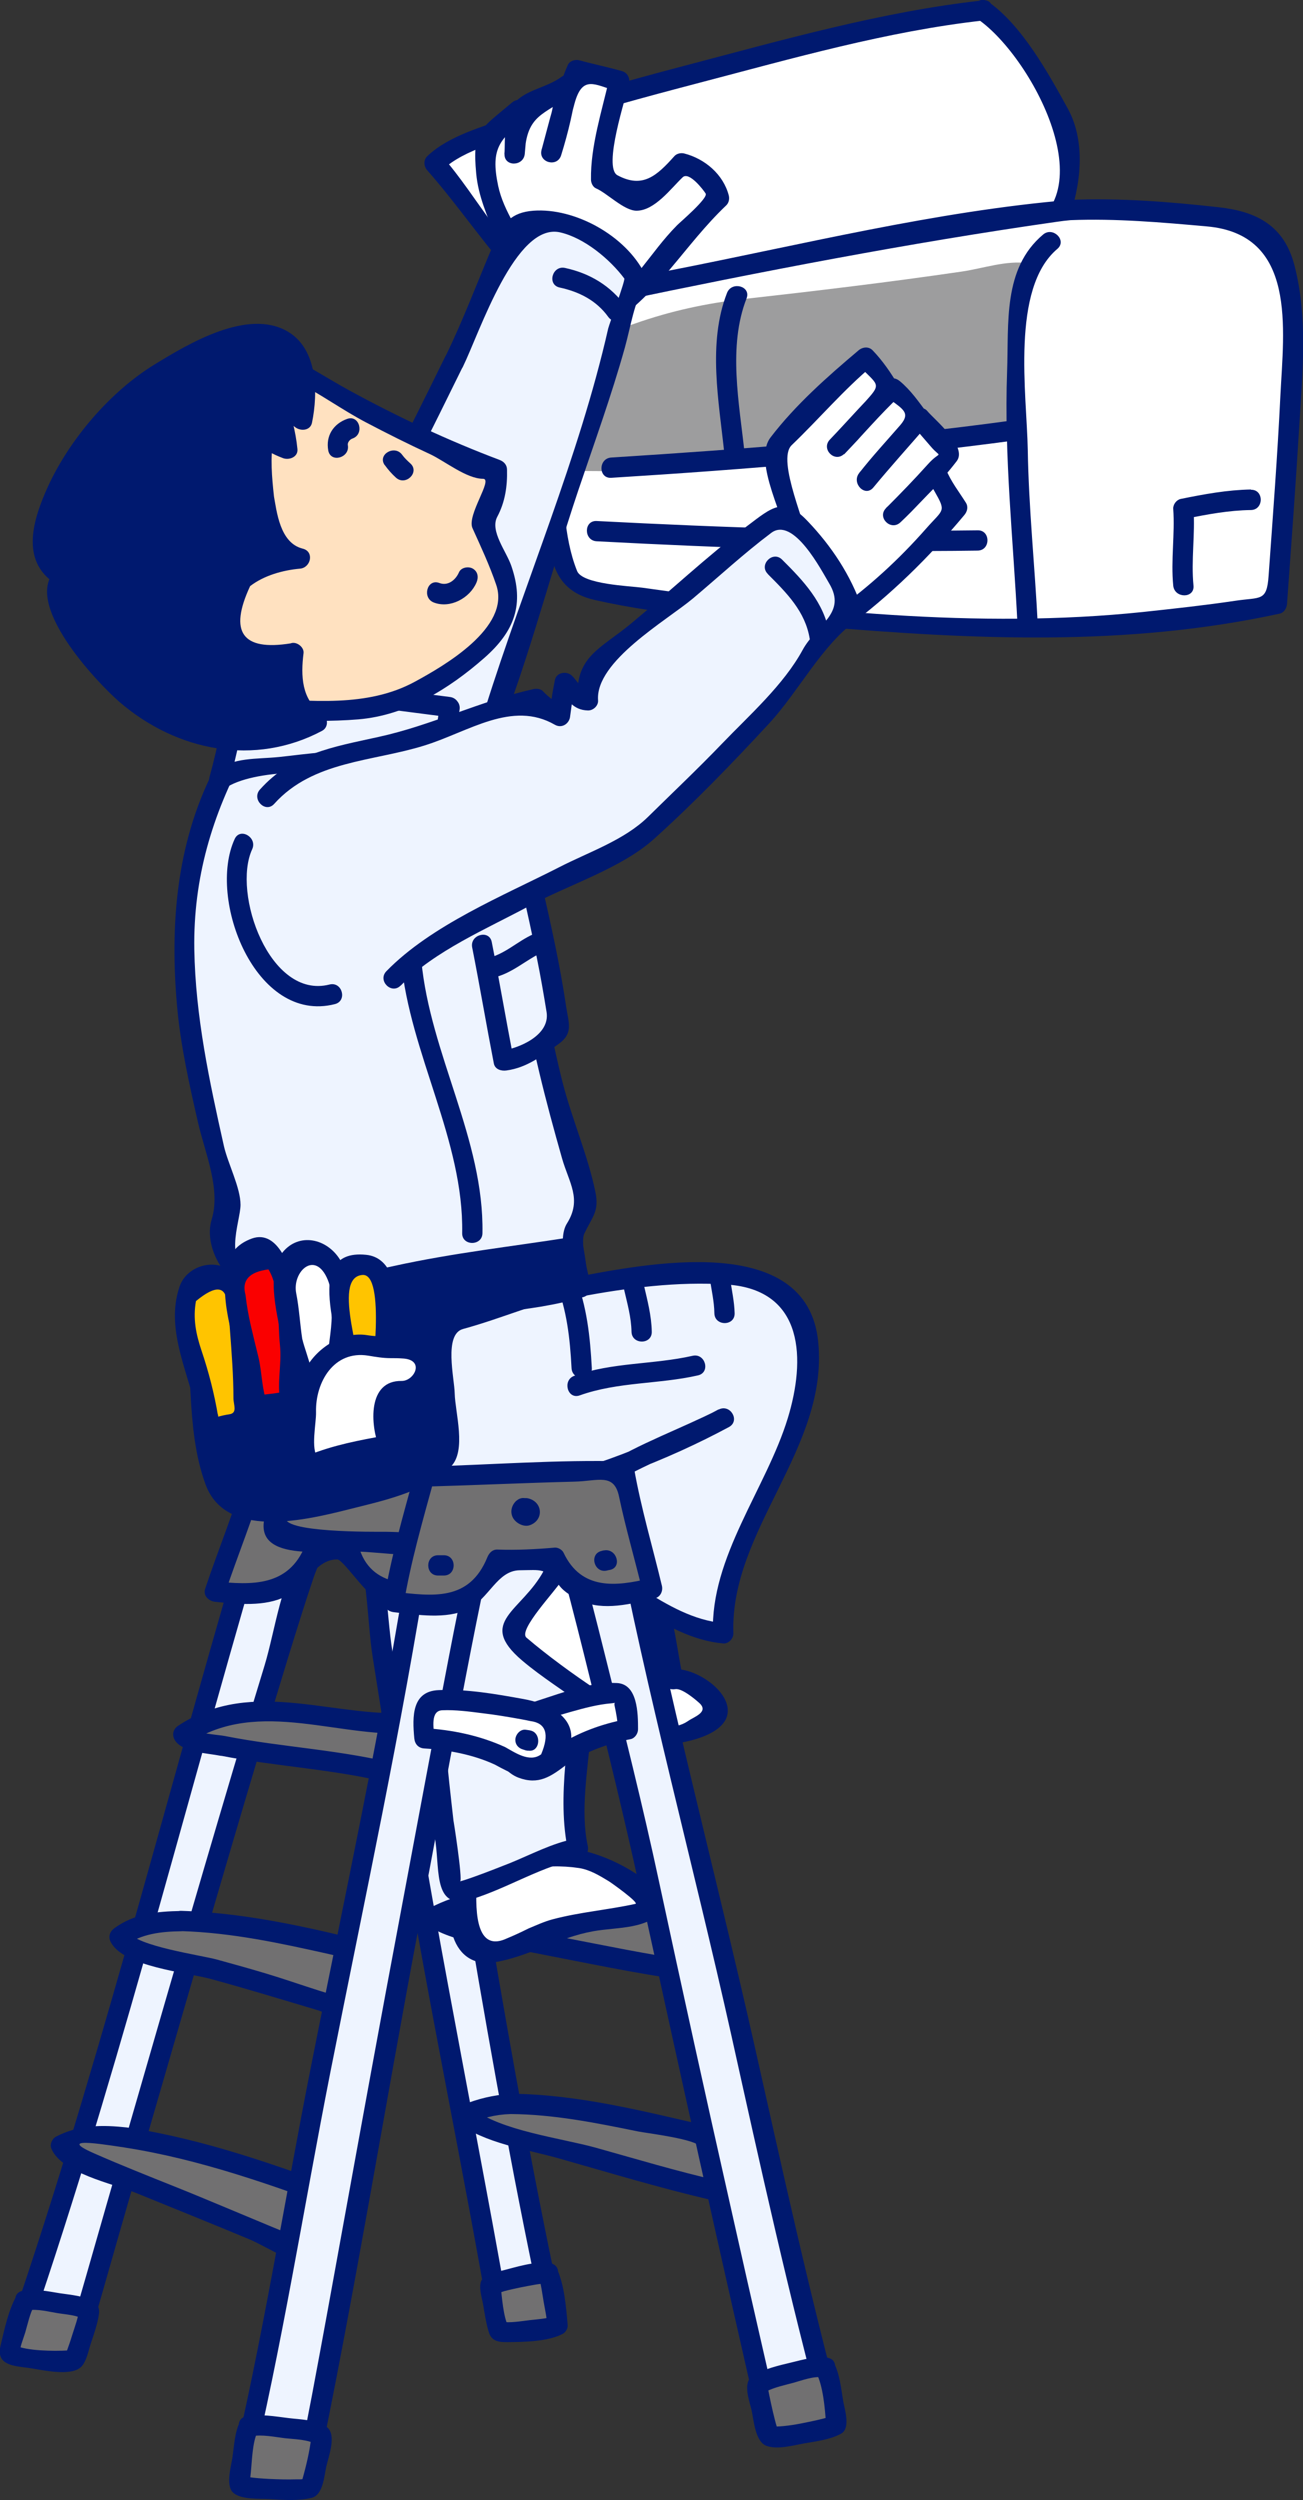
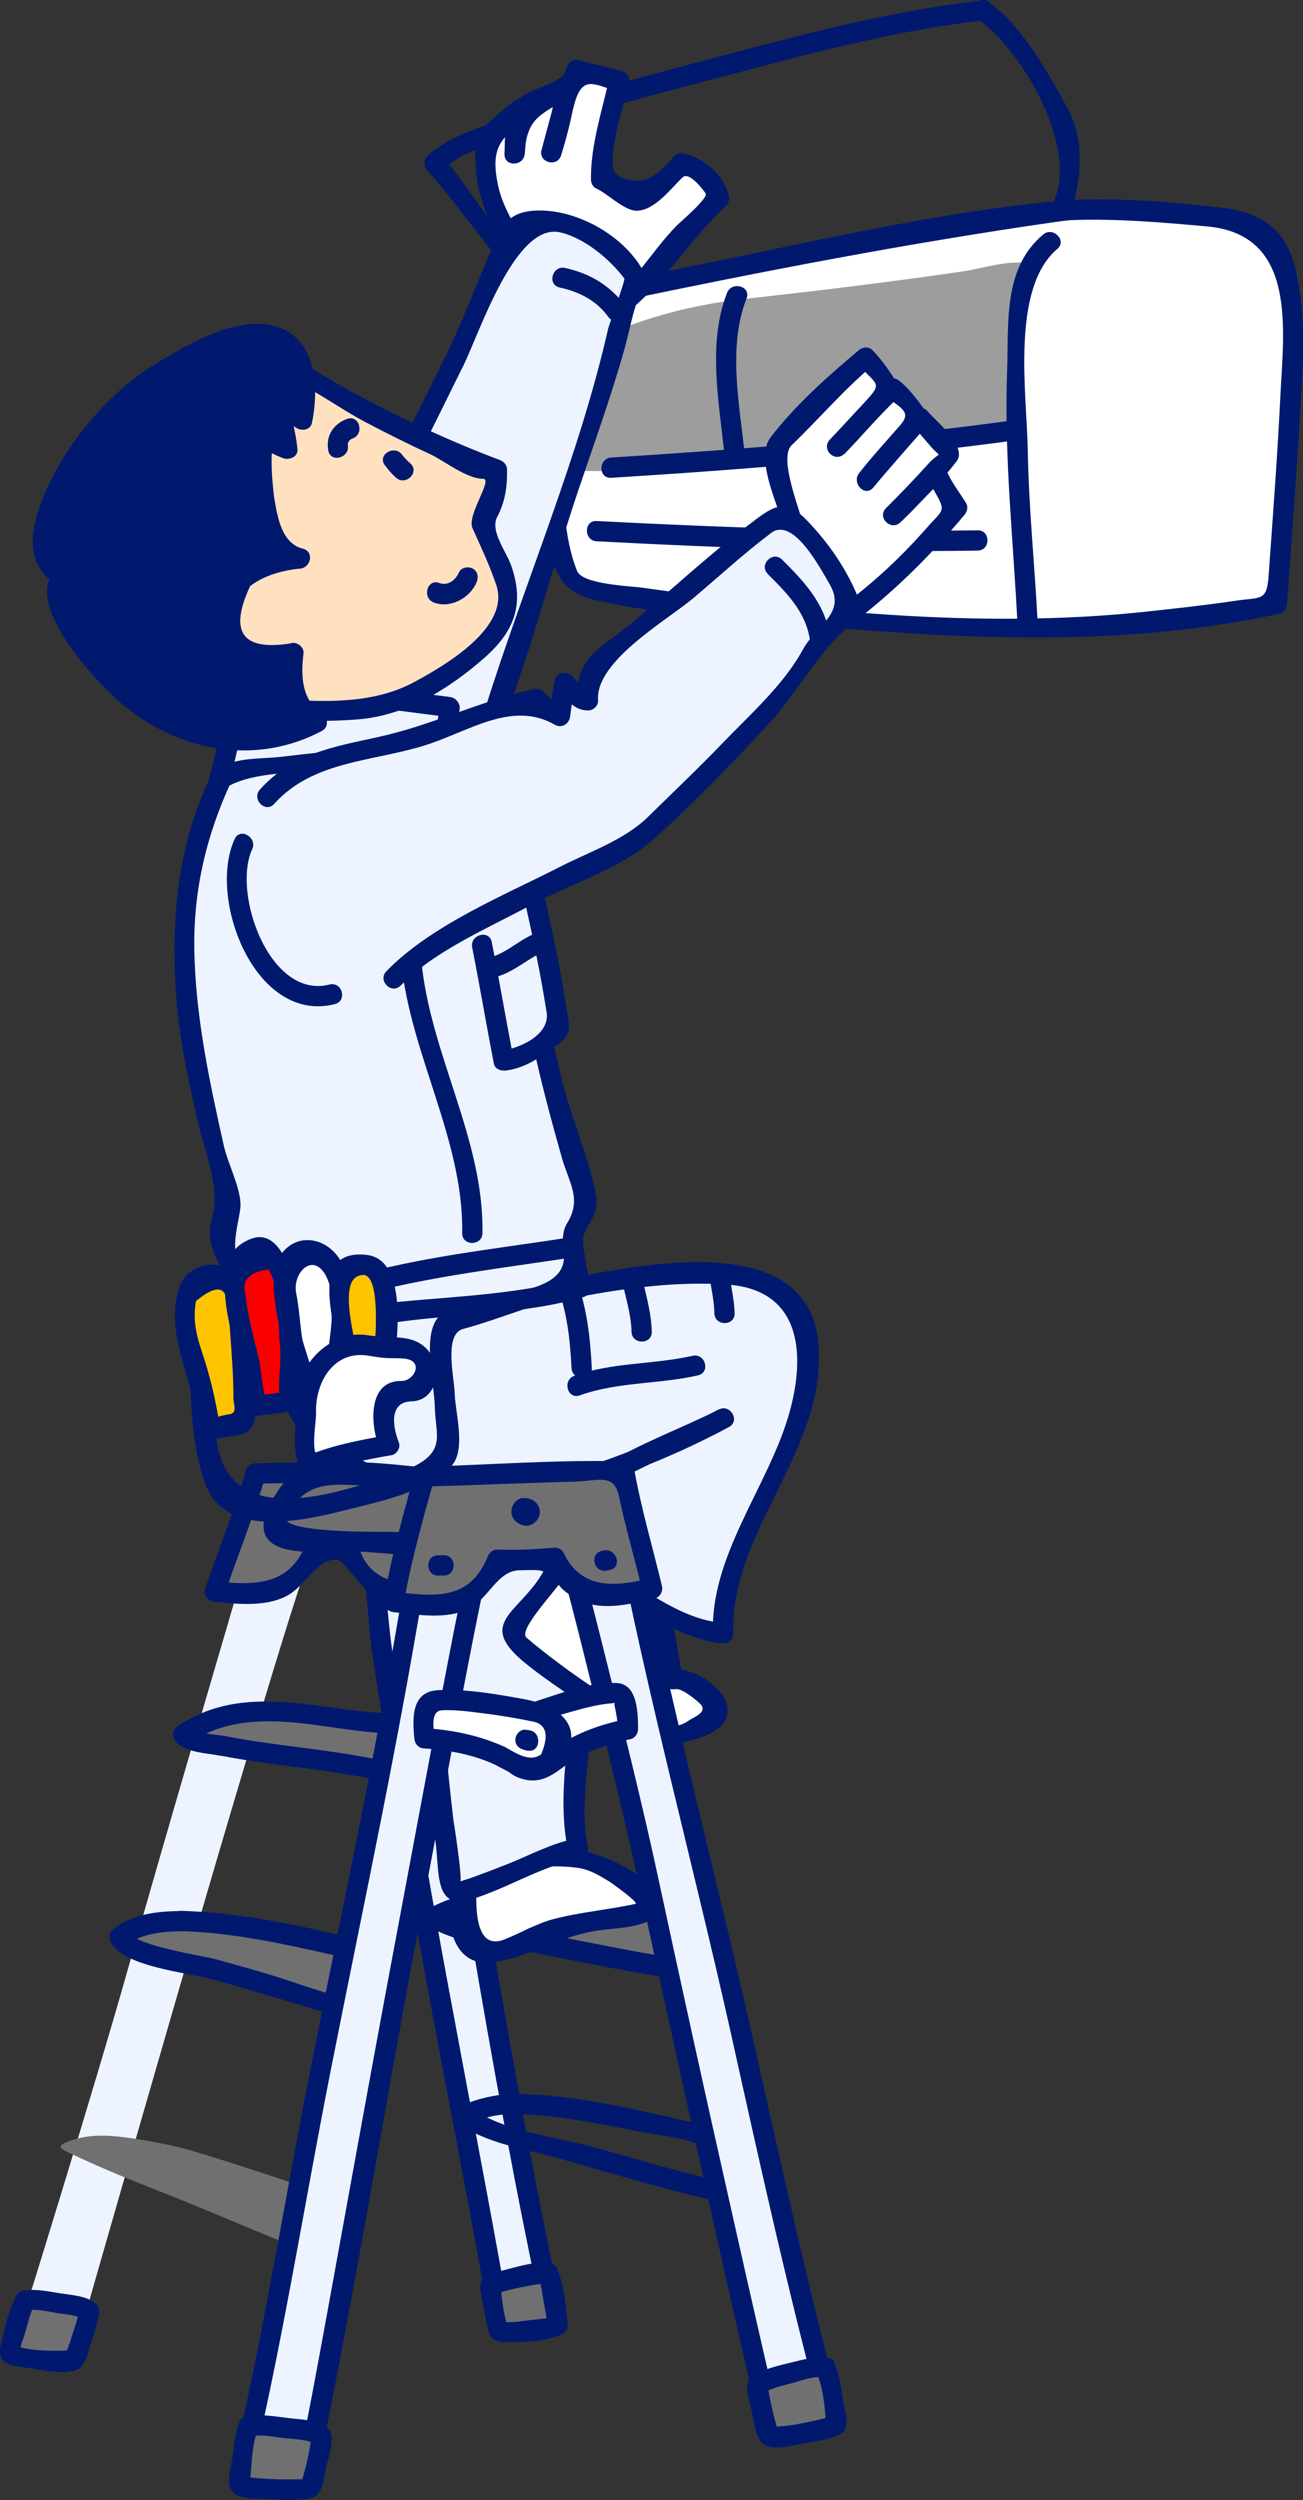
<svg xmlns="http://www.w3.org/2000/svg" viewBox="0 0 93.88 180">
  <rect x="0" y="0" width="93.88" height="180" fill="#333333" stroke="none" />
  <defs>
    <style>.d{fill:#ffe1c0;}.e{fill:#fff;}.f{fill:#9d9d9e;mix-blend-mode:multiply;}.g{isolation:isolate;}.h{fill:#eef4ff;}.i{fill:#717071;}.j{fill:#ffc400;}.k{fill:#fa0000;}.l{fill:#00196f;}</style>
  </defs>
  <g class="g">
    <g id="b">
      <g id="c">
        <g>
          <g>
            <g>
-               <path class="e" d="M70.8,.76c-6.1,.61-36.7,7.99-39.5,10.99,2.17,2.35,6.04,8.44,8.87,9.89,2.67,1.37,2.42-.46,3.47,2.34,1.58-.96,3.53-.79,5.29-1.09,2.28-.4,4.5-1.17,6.76-1.66,3-.65,6.07-1.12,9.05-1.8,2.26-.51,4.36-.91,6.56-1.49,1.6-.42,4.11-.55,4.93-2.2,.38-.77,1.09-5.17,.7-6.27-.59-1.66-5.03-8.17-6.12-8.72Z" />
              <path class="l" d="M70.8,.03c-7.27,.8-14.53,2.88-21.58,4.73-4.16,1.09-8.3,2.26-12.37,3.65-1.97,.67-4.51,1.35-6.06,2.83-.3,.29-.26,.74,0,1.03,2.25,2.55,4.13,5.39,6.44,7.9,.76,.83,1.62,1.53,2.58,2.11,1.31,.79,2.47,.24,3.14,1.9,.19,.47,.61,.65,1.07,.44,2.97-1.36,7.32-1.51,10.52-2.36,3.41-.91,6.95-1.37,10.4-2.13,2.98-.65,5.95-1.32,8.91-2.01,1.18-.28,2.63-.96,3.09-2.19,.94-2.53,1.32-5.69,0-8.1-1.39-2.53-3.32-6.03-5.75-7.71-.78-.54-1.51,.73-.74,1.26,4.06,2.8,9.77,13.75,2.21,15.51-4.83,1.13-9.68,2.18-14.55,3.1-2.7,.51-5.32,1.24-7.98,1.91-2.35,.59-4.6,.43-6.82,1.45l1.07,.44c-1.1-2.72-1.97-1.66-4.39-3.13-3.43-2.07-5.53-6.47-8.15-9.43v1.03c1.64-1.56,4.56-2.18,6.64-2.87,3.93-1.31,7.94-2.39,11.95-3.44,6.65-1.74,13.53-3.71,20.38-4.47,.93-.1,.94-1.57,0-1.46Z" />
            </g>
            <g>
              <path class="e" d="M77.13,15.12c1.83-.12,8.98,.26,12.11,.71,2.78,.4,3.87,3.91,3.9,7.84,.02,4-.69,13.41-1.15,19.81-2.87,.68-14.39,1.95-17.94,1.86-6.18-.16-31.98-2.01-32.95-3.55-1.31-2.1-2.69-18.95,.43-20.14,1.57-.6,32.44-6.31,35.6-6.53Z" />
              <path class="l" d="M77.13,15.85c3.26-.13,6.58,.16,9.82,.45,6.51,.57,5.54,7.37,5.3,12.2-.21,4.33-.54,8.65-.85,12.97-.13,1.85-.57,1.51-2.38,1.78-2.22,.33-4.45,.57-6.67,.81-11.89,1.24-24.28-.09-36.08-1.75-.87-.12-4.31-.24-4.69-1.2-1-2.48-.99-5.56-1.14-8.2-.17-2.92-.2-5.96,.45-8.83,.46-2.03,1.68-1.97,3.43-2.33,10.52-2.2,21.16-4.26,31.81-5.78,.33-.05,.67-.09,1-.12,.93-.08,.94-1.54,0-1.46-9.68,.8-19.45,3.25-28.96,5.1-1.89,.37-6.8,.4-7.96,2.39-2.33,4.01-1.39,10.35-.93,14.71,.33,3.09,.24,5.84,3.55,6.6,5.23,1.19,10.76,1.46,16.08,1.91,11.14,.94,22.24,1.48,33.28-.92,.33-.07,.51-.39,.54-.71,.31-4.32,.63-8.63,.89-12.95,.23-3.79,.61-7.68-.35-11.39-.74-2.9-2.74-3.91-5.47-4.21-3.5-.39-7.14-.68-10.67-.53-.94,.04-.94,1.5,0,1.46Z" />
            </g>
            <path class="f" d="M39.56,25.99c1.38-1.64,4.09-1.95,6.2-2.7,2.55-.9,5.14-1.46,7.81-1.76,5.27-.59,10.47-1.21,15.73-1.98,1.56-.23,3.19-.82,4.77-.6-1.56-.21-1.67,11.73-1.06,12.67-.53,.18-1.34,.27-1.88,.33-5.47,.61-11.19,.81-16.59,1.29-2.68,.24-5.48,.06-8.13,.49-2.56,.42-5.18-.06-7.75,.38-.71-2.13-.62-6.33,.89-8.13Z" />
            <path class="l" d="M44.04,34.4c9.8-.61,19.56-1.4,29.29-2.72,.93-.13,.53-1.54-.39-1.41-9.6,1.31-19.24,2.06-28.9,2.67-.94,.06-.94,1.52,0,1.46h0Z" />
            <path class="l" d="M52.38,21.09c-1.41,3.63-.58,7.82-.19,11.57,.1,.93,1.56,.94,1.46,0-.38-3.61-1.22-7.7,.14-11.18,.34-.88-1.07-1.26-1.41-.39h0Z" />
            <path class="l" d="M42.99,38.97c9.13,.48,18.31,.81,27.45,.67,.94-.01,.94-1.48,0-1.46-9.14,.13-18.32-.2-27.45-.67-.94-.05-.94,1.41,0,1.46h0Z" />
            <path class="l" d="M75.15,16.89c-2.91,2.45-2.46,6.38-2.59,9.87-.22,6.15,.45,12.11,.75,18.21,.05,.94,1.51,.94,1.46,0-.21-4.22-.65-8.34-.72-12.59-.07-3.97-1.24-11.61,2.13-14.46,.72-.61-.32-1.64-1.03-1.03h0Z" />
-             <path class="l" d="M90.14,35.24c-1.72,.03-3.39,.34-5.07,.68-.3,.06-.56,.4-.54,.71,.13,1.84-.18,3.69,0,5.53,.09,.93,1.55,.94,1.46,0-.18-1.84,.13-3.69,0-5.53-.18,.24-.36,.47-.54,.71,1.55-.31,3.09-.6,4.68-.62,.94-.02,.94-1.48,0-1.46h0Z" />
+             <path class="l" d="M90.14,35.24h0Z" />
          </g>
          <g>
            <g>
              <path class="e" d="M43.56,22.77c.7-.42,1.38-.86,2.02-1.36,1.43-1.12,1.75-2.55,2.92-3.84,1.05-1.15,2.16-2.23,3.29-3.3,.1-.1-.68-1.36-.83-1.5-.4-.36-.95-.58-1.39-.9-.49-.36-.48-.08-.9,.35-.44,.45-.92,.85-1.39,1.26-.39,.33-.93,1.09-1.42,.94-.38-.12-.67-.55-1-.76-.48-.31-1.02-.52-1.55-.75-.14-.43,.06-.9,.15-1.34,.31-1.56,.47-3.16,.91-4.69,.1-.34,.25-.71,.24-1.05-.44-.18-1.07-.28-1.54-.37-.52-.1-1.01-.29-1.53-.4-.49,1.01-.89,2.23-1.16,3.34-.2,.86-.4,1.77-.66,2.6,.31-.91,.55-1.88,.74-2.83,.07-.34,.18-.68,.25-1.03,.06-.31,.02-.66,.12-.96-.39,.44-.96,.63-1.47,.87-.26,.12-.51,.23-.77,.35-.26,.11-.53,.11-.77,.23-.48,.24-.49,1.21-.57,1.71-.09,.58-.16,1.14-.16,1.74-.06-.63,.21-1.32,.24-1.96,.02-.33-.1-.94,.08-1.21-.2,.29-.52,.48-.81,.69-.38,.28-.65,.69-1.04,.95-.45,.31-.71,.16-.68,.8,.07,1.43,.18,2.86,.53,4.25,.29,1.14,1.17,2.14,1.76,3.17,.4,.7,.52,1.29,.39,2.11-.26,1.61-1.41,5.6,1.58,5.44,.77-.04,1.63-.81,2.28-1.23,.71-.45,1.44-.87,2.16-1.31Z" />
              <path class="l" d="M43.93,23.4c3.5-2.21,5.4-5.77,8.39-8.61,.19-.18,.25-.46,.19-.71-.39-1.52-1.72-2.65-3.21-3.03-.24-.06-.54,0-.71,.19-1.27,1.42-2.29,2.35-4.1,1.38-1.07-.57,.62-5.65,.83-6.6,.09-.39-.11-.79-.51-.9-1.01-.29-2.05-.5-3.07-.78-.29-.08-.7,.04-.83,.34-.86,1.99-1.32,4.03-1.89,6.11-.25,.91,1.13,1.29,1.41,.39,.51-1.64,.91-3.31,1.13-5.02,.07-.53-.68-.94-1.1-.63-1.12,.83-2.65,.91-3.51,2.01-.67,.85-.55,2.5-.6,3.53-.05,.95,1.38,.93,1.46,0,0-.05,.22-2.55,.29-2.97,.13-.73-.65-1.2-1.22-.71-2.3,1.96-2.86,1.98-2.57,5.1,.3,3.28,2.64,5.76,2.21,9.1-.14,1.11-.4,3.47,1,4.07,2.44,1.05,4.41-1.05,6.42-2.25,.81-.48,.07-1.75-.74-1.26-1.05,.63-5.52,3.79-5.3,.12,.06-1,.77-2.67,.37-3.68-.71-1.81-1.97-3.29-2.38-5.22-.58-2.76,.16-3.33,2.02-4.93-.41-.24-.81-.47-1.22-.71-.2,1.11-.25,2.24-.35,3.36h1.46c.15-2.88,1.39-2.8,3.39-4.28-.37-.21-.73-.42-1.1-.63-.2,1.56-.62,3.13-1.08,4.63,.47,.13,.94,.26,1.41,.39,.34-1.24,.63-2.49,.97-3.73,.57-2.1,1.45-1.37,3.02-.92-.17-.3-.34-.6-.51-.9-.53,2.33-1.36,4.88-1.32,7.28,0,.23,.13,.53,.36,.63,.8,.34,2.02,1.61,2.92,1.61,1.32,0,2.5-1.63,3.33-2.41,.46-.43,1.48,.9,1.65,1.17,.21,.33-1.87,2.09-2.06,2.29-2.01,2.03-3.05,4.33-5.59,5.93-.79,.5-.06,1.77,.74,1.26Z" />
            </g>
            <g>
              <path class="h" d="M32.72,26.05c.5-1.02,.99-2.03,1.49-3.05,.47-.97,1.09-2.03,1.44-3.04,.35-1.01,.47-2.17,1.01-3.11,.59-1.02,1.47-.9,2.53-1,2.26-.21,6.21,2.94,6.63,4.24-1.02,1.51-1.2,3.93-1.76,5.68-2.75,8.51-5.71,16.87-8.38,25.44-.77,2.48-1.78,5.1-3.21,7.24-1.62,2.43-4.13,5.78-7.3,6.19-2.62,.34-5.87-2.26-6.64-4.67-1.46-4.54,.94-9.5,3.1-13.39,.84-1.52,1.82-2.87,2.7-4.39,3.04-5.29,5.75-10.68,8.42-16.13Z" />
              <path class="l" d="M33.35,26.41c1.22-2.5,3.79-10.42,7.01-9.68,1.74,.4,3.57,1.92,4.62,3.32,.09,.12-1.08,3.27-1.16,3.6-2.1,9.26-6.02,18.29-8.86,27.36-1.27,4.07-3.12,7.68-6.1,10.77-2.61,2.72-5.71,2.5-8.36,.02-2.67-2.5-1.73-6.73-.73-9.73,1.43-4.3,4.34-8.06,6.53-11.98,2.5-4.48,4.78-9.08,7.04-13.68,.41-.84-.85-1.59-1.26-.74-3.24,6.6-6.53,13.18-10.46,19.41-2.81,4.46-5.16,9.76-3.82,15.07,.89,3.53,5.13,5.72,8.48,4.98,4.27-.95,7.35-6.76,8.89-10.34,2.67-6.23,4.33-13.05,6.49-19.47,1.15-3.41,2.39-6.82,3.36-10.29,.44-1.6,.63-3.09,1.43-4.58,.13-.24,.12-.49,0-.74-1.37-2.74-5.02-4.76-8.02-4.54-1.59,.12-2.23,.9-2.83,2.3-1.17,2.74-2.19,5.5-3.51,8.2-.41,.84,.85,1.59,1.26,.74Z" />
            </g>
            <path class="l" d="M45.09,22.08c-1.08-1.5-2.58-2.4-4.38-2.79-.92-.2-1.31,1.21-.39,1.41,1.4,.3,2.65,.93,3.5,2.11,.55,.76,1.82,.03,1.26-.74h0Z" />
          </g>
          <g>
            <g>
              <g>
                <path class="h" d="M29.81,110.36c1.25,7.08,3.46,20.98,5.14,29.64,1.59,8.23,4.78,26.29,5,27.21-.74,.3-3.14,.58-3.82,.47-1.1-6.54-4.32-23.19-6.16-33.67-.86-4.89-3.82-24.81-4.04-24.19l3.89,.54Z" />
                <path class="l" d="M29.1,110.56c3.31,18.93,6.06,38.07,10.13,56.85,.17-.3,.34-.6,.51-.9-1.18,.34-2.89,1.18-3.13-.23-.22-1.26-.45-2.53-.68-3.79-.59-3.27-1.21-6.54-1.82-9.81-1.22-6.54-2.48-13.09-3.59-19.65-.8-4.71-1.5-9.43-2.25-14.14-.45-2.82-.4-6.84-1.71-9.43-.19-.38-.66-.42-1-.26h-.02c-.54,.26-.44,1.26,.17,1.35,1.3,.18,2.59,.36,3.89,.54,.92,.13,1.32-1.28,.39-1.41-1.3-.18-2.59-.36-3.89-.54,.06,.45,.12,.89,.17,1.34h.02c-.33-.1-.67-.18-1-.27,1.22,2.41,1.14,6.44,1.56,9.08,.73,4.56,1.42,9.12,2.17,13.68,1.92,11.68,4.39,23.27,6.38,34.94,.06,.33,.4,.53,.71,.54,1.35,.05,2.72-.13,4.02-.5,.4-.11,.6-.51,.51-.9-4.08-18.78-6.82-37.93-10.13-56.85-.16-.93-1.57-.53-1.41,.39Z" />
              </g>
              <g>
                <path class="i" d="M39.48,163.66c-.32-.11-3.96,.62-4.14,.87,.04,.44,.45,3.04,.65,3.32,.53,.15,3.84-.22,4.18-.46-.02-.29-.53-3.48-.69-3.73Z" />
                <path class="l" d="M39.67,162.95c-1.1-.2-2.5,.28-3.56,.54-.44,.11-.94,.21-1.29,.52-.45,.39-.09,1.42-.01,1.91,.11,.66,.21,1.34,.41,1.99,.2,.66,.74,.72,1.34,.71,1.2-.01,2.89-.03,3.98-.59,.21-.11,.38-.39,.36-.63-.11-1.29-.24-2.92-.79-4.1-.4-.85-1.66-.11-1.26,.74,.1,.21,.24,1.22,.32,1.68,.1,.56,.22,1.12,.27,1.68,.12-.21,.24-.42,.36-.63-.28,.15-1.19,.22-1.65,.27-.59,.07-1.46,.22-1.97,.11,.15,.11,.29,.22,.44,.34-.35-.67-.46-2.09-.55-2.96l-.21,.52c-.18,.15,.39-.08,.48-.1,.37-.1,.75-.18,1.12-.26,.39-.08,.78-.15,1.17-.22,.15-.03,.79-.08,.66-.1,.92,.17,1.32-1.24,.39-1.41Z" />
              </g>
            </g>
            <g>
              <path class="i" d="M34.49,136.94c-1.1,.12-2.17,.43-3.23,1.08,.03,.22,4,1.19,4.92,1.37,2.73,.54,11.75,2.26,13.48,2.49-.01-.36-.6-3.79-.83-3.82-3.27-.47-6.34-.87-9.83-1.14-1.32-.1-3.31-.11-4.5,.02Z" />
              <path class="l" d="M34.3,136.24c-1.29,.23-2.26,.57-3.41,1.16-.52,.26-.43,.98,0,1.26,1.95,1.3,5.24,1.48,7.52,1.92,3.67,.71,7.35,1.49,11.05,2.01,.42,.06,.98-.18,.93-.71-.1-.86-.17-4.36-1.37-4.53-4.78-.68-9.69-1.53-14.52-1.15-.93,.07-.94,1.54,0,1.46,2.78-.22,5.52,.04,8.28,.34,.9,.1,5.38,.21,5.57,.81,.3,.97,.47,2.06,.58,3.07,.31-.24,.62-.47,.93-.71-3.16-.45-6.3-1.11-9.44-1.71-2.52-.48-6.62-.63-8.78-2.08v1.26c.95-.57,1.97-.9,3.06-1.01,.93-.16,.53-1.57-.39-1.41Z" />
            </g>
            <g>
              <g>
                <path class="h" d="M17.89,111.88c-2.09,7.14-6.2,21.09-8.67,29.87-2.34,8.3-7.99,26.57-8.33,27.48,1.28,.29,3.56,.52,4.37,.51,1.88-6.59,6.58-22.94,9.67-33.5,1.44-4.92,7.34-24.98,7.54-24.31l-4.6-.04Z" />
-                 <path class="l" d="M17.19,111.69C11.59,130.77,6.74,150.25,.19,169.04c-.12,.35,.14,.83,.51,.9,1.51,.28,3.03,.48,4.57,.54,.33,.01,.62-.23,.71-.54,3.26-11.44,6.55-22.87,9.9-34.28,1.28-4.37,2.57-8.73,3.89-13.08,.64-2.12,1.29-4.25,1.96-6.36,.27-.85,.54-1.69,.83-2.54,.49-1.46,.48-.59-.44-1.11,.12-.45,.25-.91,.37-1.36-1.53-.02-3.06-.03-4.6-.04-.94,0-.94,1.45,0,1.46,1.53,.02,3.06,.03,4.6,.04,.73,0,1-1,.37-1.36h-.02c-.26-.16-.68-.15-.89,.1-1.66,2.08-2.13,6.02-2.89,8.5-1.52,4.96-2.99,9.94-4.45,14.91-1.85,6.31-3.68,12.62-5.5,18.94-.96,3.31-1.91,6.62-2.86,9.94-.38,1.32-.76,2.64-1.14,3.96-.61,2.15-1.86,1.29-4.02,.88,.17,.3,.34,.6,.51,.9,6.55-18.79,11.4-38.26,16.99-57.35,.27-.91-1.15-1.29-1.41-.39Z" />
              </g>
              <g>
                <path class="i" d="M1.85,165.62c.62-.17,4.27,.43,4.6,.76-.04,.44-.89,3.2-1.09,3.49-.47,.24-4.3-.18-4.65-.42-.07-.2,.91-3.49,1.14-3.84Z" />
                <path class="l" d="M2.04,166.33c.65-.12,1.5,.11,2.14,.21,.55,.09,1.43,.13,1.89,.48-.11-.28-.22-.55-.34-.83-.09,.65-.33,1.3-.53,1.93-.11,.37-.24,.74-.37,1.1-.18,.51,.49-.03,.08,0-1.05,.06-3.01,.04-3.85-.38,.12,.21,.24,.42,.36,.63-.03-.42,.27-1.11,.4-1.55,.18-.62,.33-1.35,.64-1.92,.46-.83-.8-1.56-1.26-.74-.6,1.08-.89,2.47-1.17,3.66-.31,1.35,.96,1.42,1.98,1.55,.89,.12,3.09,.67,3.84-.07,.38-.38,.52-1.15,.68-1.64,.23-.7,.5-1.44,.6-2.17,.05-.36-.04-.61-.34-.83-.64-.48-1.73-.54-2.49-.66-.86-.14-1.81-.34-2.67-.17-.93,.17-.53,1.58,.39,1.41Z" />
              </g>
            </g>
            <g>
              <path class="i" d="M18.41,106.09c3.26-.08,9.03-.11,11.53,0,.28,1.93,1.99,6.2,2.5,8.5-2.8,.39-6.71,.48-7.31-3.12-.94,.11-1.45,.07-2.42,0-1.05,3.32-4.06,3.5-7.22,3.12,.47-1.5,2.37-6.38,2.93-8.5Z" />
              <path class="l" d="M18.41,106.82c3.39-.08,6.78-.1,10.17-.04,1.57,.03,2.76,6.39,3.15,8,.24-.31,.47-.62,.71-.93-2.57,.32-5.77,.58-6.61-2.58-.08-.3-.39-.56-.71-.54-.83,.06-1.59,.06-2.42,0-.35-.02-.59,.25-.71,.54-1.2,2.98-3.88,2.85-6.51,2.58,.24,.31,.47,.62,.71,.93,.94-2.84,2.1-5.61,2.93-8.5,.26-.91-1.15-1.29-1.41-.39-.82,2.88-1.98,5.65-2.93,8.5-.16,.49,.26,.88,.71,.93,1.62,.17,3.59,.37,5.11-.39,1.46-.74,2.12-2.67,3.7-2.66,.39,0,1.93,2.29,2.62,2.65,1.62,.86,3.8,.61,5.52,.4,.47-.06,.83-.42,.71-.93-.71-2.87-1.95-5.59-2.5-8.5-.06-.32-.4-.53-.71-.54-3.84-.14-7.69-.09-11.53,0-.94,.02-.94,1.48,0,1.46Z" />
            </g>
            <g>
-               <path class="i" d="M36.78,151.47c-1.11,.03-2.2,.24-3.32,.8,.01,.22,3.88,1.53,4.78,1.78,2.68,.77,11.51,3.26,13.22,3.63,.02-.36-.28-3.83-.5-3.88-3.22-.74-6.24-1.41-9.7-1.98-1.3-.22-3.29-.39-4.48-.36Z" />
              <path class="l" d="M36.78,150.74c-1.29,.11-2.3,.34-3.51,.83-.45,.18-.8,.84-.32,1.22,1.88,1.5,5.05,1.96,7.34,2.61,3.64,1.03,7.29,2.14,10.98,2.99,.45,.1,.94-.21,.93-.71-.02-.83,.16-4.31-1.04-4.58-4.7-1.08-9.52-2.33-14.38-2.36-.94,0-.94,1.46,0,1.46,3.13,.02,6.18,.64,9.23,1.26,.54,.11,4.3,.56,4.43,1.12,.22,.99,.27,2.09,.3,3.11,.31-.24,.62-.47,.93-.71-2.93-.67-5.82-1.54-8.72-2.35-2.51-.7-6.9-1.22-8.96-2.87-.11,.41-.22,.82-.32,1.22,.98-.49,2.02-.75,3.12-.78,.93-.08,.94-1.54,0-1.46Z" />
            </g>
          </g>
          <g>
            <g>
              <path class="e" d="M33.79,135.78c-.85,.88-1.14,2.05-.39,3.56,1.11,2.23,3.49,.86,5.04,.12,2.48-1.19,5.67-1.22,8.34-1.87,.12-.1,.37-.46,.49-.62-.39-.54-1.2-.91-1.78-1.31-2.12-1.48-3.15-2.17-5.8-2-1.99,.13-4.45,.61-5.9,2.11Z" />
              <path class="l" d="M33.28,135.27c-1.58,2.03-1.04,6.57,2.37,6,2.45-.41,4.6-1.79,7.09-2.23,1.85-.33,3.97-.09,5.17-1.69,.19-.26,.1-.68-.11-.89-3.92-3.77-10.13-5.05-14.51-1.19-.71,.62,.33,1.65,1.03,1.03,1.93-1.7,4.9-2.19,7.4-1.81,.78,.12,1.47,.54,2.13,.94,.19,.11,2.23,1.57,1.93,1.64-1.98,.43-4,.59-5.96,1.11-.61,.16-1.16,.42-1.74,.66-.52,.26-1.04,.5-1.57,.72-1.53,.71-2.26-.38-2.19-3.26,.57-.74-.46-1.78-1.03-1.03Z" />
            </g>
            <g>
              <path class="h" d="M35.17,107.05c-.77,.75-1.41,1.62-1.84,2.44-1.31,2.48-1.36,5.28-1.74,7.99-.17,1.2-.47,2.3-.43,3.49,.04,1.28,.36,2.52,.4,3.8,.13,3.84,.37,7.67,1.15,11.45,.11,.52,8.07-3.08,8.94-3.12-.61-2.07,.96-16.26,.88-18.05-.1-2.06-.12-3.98,.21-6.02,.23-1.38,.19-2.31-1-3.23-2.18-1.7-4.74-.54-6.57,1.25Z" />
              <path class="l" d="M34.65,106.53c-3.19,3.46-3.23,7.49-3.97,11.92-.74,4.44,.1,9.71,.7,14.17,.3,2.19-.11,4.95,2.59,4.12,2.63-.8,5.15-2.45,7.87-2.94,.41-.07,.59-.54,.51-.9-.56-2.53,.02-5.58,.21-8.13,.22-3.07,.55-6.14,.69-9.21,.08-1.78-.08-3.54,.06-5.32,.09-1.27,.72-3.16-.36-4.26-2.67-2.71-5.69-1.73-8.3,.55-.71,.62,.33,1.65,1.03,1.03,1.79-2.08,3.93-1.91,6.43,.51-.08,.72-.17,1.44-.27,2.16-.22,1.67-.07,3.36-.05,5.03,.03,1.84-.24,3.71-.39,5.54-.32,3.91-1.32,8.6-.46,12.48,.17-.3,.34-.6,.51-.9-1.62,.29-3.23,1.16-4.75,1.77-.86,.34-1.73,.68-2.6,.99-.31,.11-.63,.22-.95,.31,.21-.06-.52-4.72-.47-4.31-.79-7.07-2.24-17.9,3.01-23.59,.64-.69-.39-1.73-1.03-1.03Z" />
            </g>
          </g>
          <g>
            <g>
              <path class="e" d="M39.81,113.45c.46-.85,.95-1.7,1.41-2.57,.17-.31,.44-1.12,.78-1.27,.46-.19,1.19,.46,1.56,.7,.9,.6,2.21,1.07,2.7,2.08,.48,.98,.7,2.29,1,3.36,.5,1.74,.87,3.43,1.2,5.15-.03-.18,1.65,.39,1.82,.53,.5,.43,.84,1,1.39,1.41,.35,.26-1.71,1.71-1.92,1.8-.87,.37-1.86,.44-2.78,.22-1.06-.25-1.75-.96-2.65-1.49-1.17-.69-2.32-1.43-3.33-2.36-1.25-1.16-2.39-1.42-3.59-2.6-.7-.68-1-.95-.43-1.64,.8-.97,1.92-1.64,2.52-2.76,.1-.19,.2-.38,.31-.57Z" />
              <path class="l" d="M40.44,113.82c.55-.99,1.14-1.97,1.61-3,.33-.72,2.02,.66,2.34,.84,2.46,1.39,2.88,6.96,3.37,9.44,.08,.42,.53,.57,.9,.51,.52-.09,1.66,.93,1.78,1.05,.6,.62-.45,.95-.86,1.24-2.03,1.4-4.97-1.17-6.61-2.25-1.61-1.06-3.58-2.5-5.04-3.75-.63-.54,2.16-3.43,2.51-4.08,.45-.83-.82-1.57-1.26-.74-1.59,2.96-4.86,3.66-1.56,6.47,1.43,1.21,3.11,2.25,4.62,3.37,1.25,.92,3.13,2.47,4.74,2.68,1.17,.15,5.65-.41,5.45-2.58-.14-1.56-2.63-3.09-4.15-2.83l.9,.51c-.76-3.82-1-8.59-4.66-10.67-.72-.41-1.92-1.62-2.88-1.06-1.17,.69-1.85,2.99-2.46,4.09-.46,.83,.81,1.56,1.26,.74Z" />
            </g>
            <g>
              <path class="h" d="M41.5,92.67c2.26-.46,4.5-.7,6.61-.87,2.9-.23,7.74-.44,9.38,2.62,3.56,6.65-5.96,17.04-5.4,23.17-2.45,0-10.9-5.18-11.72-5.15,.44-2.01,2.1-5.36,3.47-6.28,.85-.57,.92-.54,1.94-1.05,1.83-.73,4.6-2.11,6.35-3-3.14,1.71-10.6,5.46-17.36,5.47-6.06,0-10.98-1.14-13.9-7.16-1.69-3.47-1.62-8.34,2.01-10.51,5.84-3.48,11.15-.32,16.6,1.99,.6,.25,1.35,.55,2.03,.78Z" />
              <path class="l" d="M41.7,93.37c3.49-.65,7.12-1.13,10.68-.89,5.62,.38,5.65,5.47,4.38,9.62-1.55,5.07-5.59,9.98-5.39,15.48l.73-.73c-4.26-.37-7.45-4.4-11.52-5.12,.17,.3,.34,.6,.51,.9,.69-2.54,1.85-5.27,4.3-6.52,2.34-1.19,4.78-2.19,7.12-3.38-.25-.42-.49-.84-.74-1.26-7.56,4.07-18.1,8.12-26.26,3.34-4.6-2.7-7.28-10.74-2.25-14.27,5.65-3.97,12.66,.86,18.06,2.84,.89,.33,1.27-1.09,.39-1.41-6.57-2.42-13.29-6.84-19.96-2.15-4.22,2.97-2.7,9.19-.45,12.8,6.54,10.52,22.91,4.59,31.22,.12,.83-.45,.1-1.69-.74-1.26-2.72,1.38-5.71,2.43-8.29,4.05-2.1,1.32-3.19,4.45-3.8,6.72-.1,.36,.12,.83,.51,.9,4.2,.74,7.49,4.78,11.91,5.17,.39,.03,.74-.36,.73-.73-.26-7.44,6.88-13.32,6.11-20.99-.8-8.03-12.52-5.58-17.63-4.63-.93,.17-.53,1.58,.39,1.41Z" />
            </g>
            <path class="l" d="M40.04,92.31c.8,1.98,1.03,4.07,1.14,6.19,.05,.94,1.51,.94,1.46,0-.12-2.24-.35-4.48-1.2-6.57-.35-.86-1.77-.49-1.41,.39h0Z" />
            <path class="l" d="M41.77,100.46c2.74-.98,5.71-.8,8.52-1.44,.92-.21,.53-1.62-.39-1.41-2.82,.64-5.78,.46-8.52,1.44-.88,.31-.5,1.73,.39,1.41h0Z" />
            <path class="l" d="M44.97,92.86c.23,1,.51,1.98,.53,3.02,.02,.94,1.48,.94,1.46,0-.02-1.16-.32-2.28-.58-3.4-.21-.92-1.62-.53-1.41,.39h0Z" />
            <path class="l" d="M51.14,92c.11,.85,.32,1.69,.33,2.55,.02,.94,1.48,.94,1.46,0-.02-.86-.22-1.69-.33-2.55-.05-.4-.29-.73-.73-.73-.36,0-.78,.34-.73,.73h0Z" />
          </g>
          <g>
            <path class="h" d="M18.55,92.37c-1.54,.19-3.75-3.83-1.95-5.62-.79-1.81-1.16-4.14-1.61-6.07-1.06-4.48-1.9-9.08-1.67-13.72,.18-3.57,.66-6.83,2.18-10.01,1.14-2.39,2.4-4.89,4.28-6.79,1.92-1.94,5.18-1.2,7.63-.52,1.26,.35,1.57,.91,2.34,1.91,1.53,1.98,3.98,3.78,4.92,6.1,1.09,2.69,1.58,5.95,2.51,8.75,.98,2.94,1.39,6.39,2.11,9.48,.37,1.57,.77,3.1,1.17,4.63,.35,1.35,.73,2.7,1.14,4.03,.19,.61,.76,1.6,.76,2.24,0,.53-1.05,1.84-1.02,1.99,.12,.48,.37,3.58,.52,3.93-2.2,.8-4.68,.71-6.99,1.01-1.76,.22-3.51,.44-5.27,.65-2.23,.27-4.46,.53-6.69,.83-.98,.13-2.1,.14-3.04,.47-.65,.22-1.1,.32-1.87,.28-.04-.1-.7-3.46,.56-3.56Z" />
            <path class="l" d="M18.55,91.63c-2.66-.35-1.22-3.65-1.22-4.89s-.92-2.99-1.2-4.24c-1.05-4.69-2.05-9.33-2.13-14.16-.08-5.1,1.28-9.67,3.69-14.11,1.67-3.08,3.77-4.99,7.56-4.37,2.54,.41,3.8,2.1,5.45,3.86,1.81,1.94,3.16,3.64,3.98,6.22,.58,1.83,.95,3.72,1.46,5.57,1.06,3.89,1.78,7.81,2.72,11.72,.49,2.06,1.05,4.11,1.63,6.15,.5,1.77,1.46,2.95,.36,4.7-.71,1.12,.02,3.55,.3,4.79,.17-.3,.34-.6,.51-.9-4.62,1.36-9.96,1.37-14.74,1.95-2.02,.24-4.04,.49-6.07,.73-.23,.03-2.29,.4-2.19,.88-.11-.52-.4-2.25,.26-2.55,.86-.39,.11-1.65-.74-1.26-1.57,.72-1.19,3-.9,4.38,.07,.3,.4,.55,.71,.54,3.82-.18,7.77-1.12,11.59-1.58,4.09-.49,8.49-.51,12.46-1.68,.39-.12,.6-.51,.51-.9-.15-.66-.77-3-.45-3.67,.59-1.23,1.08-1.61,.8-2.98-.53-2.6-1.68-5.24-2.35-7.84-.81-3.15-1.33-6.35-2.04-9.52-1.88-8.43-4.95-19.55-15.12-20.31-4.23-.31-6.43,4.19-8.03,7.36-2.67,5.28-3.12,11.13-2.6,16.94,.25,2.82,.88,5.61,1.51,8.37,.51,2.2,1.65,4.78,.98,6.97-.64,2.1,1.18,4.98,3.3,5.26,.93,.12,.92-1.34,0-1.46Z" />
          </g>
          <g>
            <g>
              <path class="h" d="M34.74,65.77c.48-.36,.96-.91,1.84-1.34,.68-.36,1.22-.62,1.73-.63,.12,.52,.8,3.57,1.08,5.01,.32,1.64,.7,3.67,.9,5.37-.38,.37-1.47,1.09-2.42,1.7-.4,.21-.94,.46-1.6,.48-.27-1.32-.66-3.97-.95-5.28-.23-1.06-.4-2.03-.62-3.08" />
              <path class="l" d="M35.26,66.29c.99-.81,1.96-1.57,3.25-1.78-.3-.17-.6-.34-.9-.51,.38,1.67,.75,3.34,1.08,5.01,.26,1.28,.48,2.56,.69,3.85,.27,1.69-2.02,2.63-3.29,2.8,.3,.17,.6,.34,.9,.51-.54-2.78-1.01-5.57-1.56-8.35-.18-.92-1.59-.53-1.41,.39,.55,2.78,1.02,5.57,1.56,8.35,.08,.43,.53,.56,.9,.51,1.49-.2,2.58-1.06,3.78-1.92,1.06-.76,.71-1.49,.53-2.68-.44-2.98-1.1-5.93-1.77-8.86-.1-.42-.52-.57-.9-.51-1.53,.26-2.73,1.2-3.9,2.16-.73,.6,.31,1.63,1.03,1.03h0Z" />
            </g>
            <path class="l" d="M38.44,67.25c-1.18,.52-2.08,1.48-3.39,1.75-.92,.19-.53,1.6,.39,1.41,1.45-.29,2.44-1.32,3.74-1.9,.86-.38,.12-1.64-.74-1.26h0Z" />
          </g>
          <g>
            <path class="h" d="M32.42,50.92c.03,.64-.49,1.36-.61,2.01-.3,1.6,.11,3.26-.18,4.8,.1-.53-4.77-2.5-5.34-2.6-1.78-.32-3.75-.26-5.56,.04-1.33,.22-3.82-.12-4.93,.99,.72-2.32,1.04-4.8,1.62-7.17l15,1.93Z" />
            <path class="l" d="M31.72,50.72c-.43,2.38-.59,4.55-.81,7,.45-.12,.91-.25,1.36-.37-.7-1.53-4.26-2.52-5.77-2.93-2.05-.57-4.32-.13-6.39,.08-1.68,.17-3.23,0-4.67,1.02,.36,.28,.72,.55,1.07,.83,.55-1.97,.93-3.97,1.35-5.98,.15-.74-.81-.7,.4-.55,1.69,.22,3.38,.43,5.07,.65,3.03,.39,6.06,.78,9.09,1.17,.93,.12,.92-1.34,0-1.46-5-.64-10-1.29-15-1.93-.31-.04-.64,.25-.71,.54-.55,2.39-.96,4.8-1.62,7.17-.16,.58,.53,1.21,1.07,.83,2.12-1.5,7.58-1.28,9.93-.96,1.06,.14,4.43,1.24,4.9,2.26,.33,.73,1.31,.28,1.36-.37,.2-2.28,.36-4.36,.76-6.61,.16-.92-1.24-1.32-1.41-.39Z" />
          </g>
          <g>
            <path class="d" d="M15.41,25.82c1.79-.53,3.61-.51,5.3,.42,1.08,.59,2.1,1.31,3.15,1.95,1.28,.78,2.56,1.42,3.84,2.09,1.18,.61,2.4,1.25,3.64,1.78,1.19,.51,2.25,1.22,3.46,1.68,.46-.12,1.33-.28,1.01,.8-.19,.66-.14,1.92-.62,2.3-.68,.54-.65,.65-.27,1.38,.65,1.22,1.1,2.37,1.53,3.7,.56,1.71-.14,2.84-1.27,4.1-1.81,2.04-4.55,3.8-7.16,4.6-2.95,.9-5.97,.52-9.44,.4-1.09-.04-1.44,.37-2.5,.16-1.48-.3-2.71,.73-4.11,.06-1.32-.63-2.54-1.52-3.62-2.51-3.08-2.84-5.29-6.93-4.06-11.15,.61-2.09,.9-3.62,2.28-5.26,1.99-2.38,5.34-5.45,8.81-6.47Z" />
            <path class="l" d="M15.61,26.53c4.17-.96,7.3,2.07,10.76,3.88,1.52,.8,3.04,1.56,4.6,2.28,1.06,.49,2.64,1.78,3.83,1.78,.76,0-1.18,2.61-.76,3.55,.61,1.35,1.23,2.67,1.71,4.08,1.07,3.1-3.84,5.88-5.84,6.97-3.46,1.89-7.54,1.37-11.31,1.2-1.18-.05-2.39,.16-3.57,.13-3.56-.08-4.57-.67-6.95-3.02-7.53-7.43-.76-17.94,7.53-20.86,.88-.31,.5-1.72-.39-1.41-5.71,2.01-11.36,7.23-11.88,13.59-.43,5.27,4.47,14.11,10.68,13.35,3.93-.48,7.86,.07,11.8-.26,3.46-.29,6.53-2.19,9.07-4.42,2.2-1.93,2.9-3.88,1.95-6.63-.37-1.07-1.56-2.52-1.01-3.54,.56-1.05,.73-2.19,.7-3.38,0-.35-.22-.59-.54-.71-3.69-1.39-7.28-3.07-10.8-4.99-3.57-1.95-5.76-3.97-9.97-3-.92,.21-.53,1.62,.39,1.41Z" />
          </g>
          <path class="l" d="M33.07,41.2c-.24,.56-.8,1.01-1.42,.77-.88-.33-1.26,1.08-.39,1.41,1.18,.45,2.59-.32,3.07-1.44,.16-.37,.11-.78-.26-1-.31-.18-.84-.1-1,.26h0Z" />
          <g>
            <path class="l" d="M19.04,35.73c.32,2.24,1.11,4.45,2.61,4.44-1.77,0-4.87,1.36-5.56,3.11-.42,1.08,.31,2.18,1.08,3,.91,.96,2.72,1.55,3.99,.71,0,.99-.74,2.64-.16,3.53,.46,.71,1.19,.95,1.85,1.44-1.19,.69-2.94,1.49-4.35,1.5-3.12,.02-6.94-1.51-9.35-3.46-.76-.61-1.44-1.27-2.03-2.01-1.1-1.36-2.36-3.34-2.71-5.06-.01-.06-.1-1.61,.18-1.43-.6-.39-1.48-.66-1.52-1.5-.05-1.08,.53-2.46,.73-3.53,.26-1.43,1.16-2.96,2.1-4.05,.4-.46,.95-.85,1.31-1.3,.84-1.06,1.14-1.99,2.26-2.84,1.35-1.02,2.78-1.93,4.28-2.72,1.56-.82,4.9-2.03,6.63-1.07,1.7,.94,1.87,4.11,1.41,5.74-.63-.45-1.25-1.04-1.88-1.46,.21,1.18,.9,2.31,.81,3.56-.62-.21-1.18-.58-1.7-.94-.21,.68-.25,2.53,.01,4.37Z" />
            <path class="l" d="M18.33,35.93c.37,2.06,.86,4.4,3.12,4.95,.06-.48,.13-.96,.19-1.44-1.94,.17-6.1,1.35-6.29,3.84-.24,3.23,2.96,5.69,6,4.41-.31-.24-.62-.47-.93-.71-.38,2.96-.54,3.93,2.05,5.6v-1.26c-4.29,2.28-8.24,1.11-12.12-1.33-1.06-.67-6.88-6.47-5.27-7.98,.34-.32,.25-.92-.15-1.15-3.78-2.18,2.47-8.69,3.91-10.88,1.43-2.19,5-3.85,7.4-4.68,3.74-1.3,5.54,1.23,4.82,4.72l1.22-.32c-.67-.53-1.34-1.05-2.02-1.57-.53-.41-1.23,.26-1.07,.83,.33,1.1,.59,2.23,.78,3.36,.37-.21,.73-.42,1.1-.63-.61-.23-1.18-.55-1.7-.94-.37-.24-1-.02-1.07,.44-.27,1.53-.18,3.01-.02,4.56,.1,.93,1.56,.94,1.46,0-.15-1.41-.28-2.76-.04-4.17-.36,.15-.72,.29-1.07,.44,.52,.4,1.09,.71,1.7,.94,.45,.21,1.16-.03,1.1-.63-.13-1.33-.47-2.45-.83-3.75l-1.07,.83c.58,.45,1.15,.9,1.73,1.34,.39,.31,1.1,.27,1.22-.32,.44-2.14,.42-5.29-1.75-6.56-2.89-1.69-7.15,.88-9.56,2.35-3.22,1.96-6.16,5.41-7.72,8.82-1.19,2.61-1.97,5.54,.75,7.11-.05-.38-.1-.77-.15-1.15-2.53,2.37,2.93,8.13,4.56,9.54,4.15,3.57,9.77,4.64,14.59,2.08,.51-.27,.44-.98,0-1.26-1.49-.96-1.53-2.74-1.33-4.33,.06-.44-.52-.88-.93-.71-3.49,.56-4.46-.81-2.92-4.12,1-.77,2.36-1.15,3.6-1.26,.78-.07,1.04-1.23,.19-1.44-1.65-.41-1.87-2.65-2.1-3.93-.17-.93-1.58-.53-1.41,.39Z" />
          </g>
          <path class="l" d="M25.01,30.16c-.99,.35-1.55,1.22-1.36,2.27,.17,.93,1.58,.53,1.41-.39-.03-.17,.13-.4,.34-.47,.88-.31,.5-1.73-.39-1.41h0Z" />
          <path class="l" d="M27.72,33.48c.24,.33,.5,.63,.81,.91,.7,.63,1.74-.4,1.03-1.03-.21-.19-.41-.38-.58-.61-.54-.76-1.81-.03-1.26,.74h0Z" />
          <path class="l" d="M28.9,69.18c.64,6.7,4.52,12.91,4.4,19.6-.02,.94,1.45,.94,1.46,0,.12-6.76-3.76-12.87-4.4-19.6-.09-.93-1.55-.94-1.46,0h0Z" />
          <g>
            <g>
              <g>
                <path class="i" d="M16.04,125.69c.06,.01,.1,.02,.11,.02,.63,.13,1.24,.32,1.92,.43,1.87,.31,3.85,.34,5.69,.74,1.58,.34,3.36,.39,4.91,.89,.24-1.09,.79-2.86,1.46-3.77-1.16,.28-2.81-.1-4.02-.22-2.21-.23-4.7-.98-6.92-.68-1.08,.15-2.15,.51-3.2,.79-.83,.22-2.18,.37-2.8,.99-.2,.2,2.28,.7,2.85,.81Z" />
                <path class="l" d="M15.85,126.39c4.17,.82,8.51,.99,12.63,2.08,.38,.1,.8-.12,.9-.51,.32-1.27,.7-2.47,1.39-3.59,.27-.44-.07-1.16-.63-1.1-5.81,.61-11.82-2.66-17.31,.98-.42,.28-.46,.77-.15,1.15,.64,.77,2.26,.82,3.17,1,.92,.18,1.31-1.22,.39-1.41-.57-.11-2.15-.17-2.53-.62-.05,.38-.1,.77-.15,1.15,5.14-3.41,11.1-.2,16.57-.78-.21-.37-.42-.73-.63-1.1-.76,1.23-1.19,2.54-1.54,3.94,.3-.17,.6-.34,.9-.51-4.12-1.09-8.46-1.26-12.63-2.08-.92-.18-1.31,1.23-.39,1.41Z" />
              </g>
              <g>
                <path class="i" d="M13.05,138.31c-1.34-.02-2.72,.11-3.91,.76-.91,.5-.63,.6,.28,.92,2.49,.86,4.72,1.45,7.18,2.12,2.1,.57,9.47,2.88,10.14,2.94,.26,.02,1.04-3.01,1.11-4.12-.68-.18-7.51-1.81-10.87-2.34-.87-.14-2.47-.25-3.95-.28Z" />
                <path class="l" d="M13.05,137.58c-1.74,.03-3.37,.19-4.81,1.24-.33,.24-.46,.62-.26,1,.92,1.78,5.46,2.18,7.23,2.66,2.56,.7,5.09,1.47,7.63,2.23,.88,.26,3.35,1.51,4.29,.96,1.23-.72,1.32-3.51,1.48-4.75,.04-.31-.25-.63-.54-.71-4.92-1.25-9.92-2.48-15.01-2.64-.94-.03-.94,1.43,0,1.46,3.63,.11,7.1,.86,10.63,1.65,1.14,.26,2.28,.52,3.41,.8,.65,.16-1.45,2.62-.35,2.82-2.55-.46-5.09-1.47-7.56-2.21-1.19-.36-2.39-.69-3.59-1.02-1.11-.3-5.82-.97-6.35-1.99-.09,.33-.17,.67-.26,1,1.2-.87,2.64-1.02,4.08-1.04,.94-.02,.94-1.48,0-1.46Z" />
              </g>
              <g>
                <path class="i" d="M9.18,153.9c-1.4-.2-2.85-.25-4.17,.24-1.02,.38-.74,.52,.18,.95,2.49,1.18,4.74,2.06,7.24,3.04,2.13,.84,9.82,4.12,10.52,4.27,.27,.06,1.74-2.82,1.96-3.91-.69-.27-8.19-2.84-11.63-3.8-.89-.25-2.54-.57-4.09-.79Z" />
-                 <path class="l" d="M9.18,153.17c-1.83-.2-3.5-.2-5.15,.66-.27,.14-.45,.54-.34,.83,.7,1.79,4.44,2.55,6.11,3.22,2.74,1.12,5.49,2.22,8.22,3.36,1.12,.47,3.83,2.23,5.11,1.87,1.37-.38,2.13-3.24,2.47-4.42,.12-.41-.14-.76-.51-.9-5.09-1.89-10.35-3.76-15.72-4.59-.92-.14-1.32,1.27-.39,1.41,5.37,.83,10.63,2.7,15.72,4.59-.17-.3-.34-.6-.51-.9-.38,1.31-.85,3.5-1.93,3.09-1.81-.69-3.59-1.46-5.38-2.2-1.42-.59-2.84-1.19-4.27-1.76-1.95-.78-3.9-1.55-5.83-2.4-3.1-1.36,1.54-.49,2.39-.4,.94,.1,.93-1.36,0-1.46Z" />
              </g>
            </g>
            <g>
              <path class="i" d="M19.98,108.81c-.47,.89-.74,1.84,.43,1.96,1.44,.15,2.93,.1,4.37,.16,1.35,.06,2.66,.07,4.02,.08,2.5,.02,4.84,.65,5.49-2.51,.24-1.16-.1-1.46-1.12-1.7-2.39-.56-4.72-.61-7.16-.61-1.85,0-4.25-.56-5.27,1.32-.17,.32-.49,.8-.75,1.29Z" />
              <path class="l" d="M19.35,108.44c-1.84,4.16,3.82,3.17,6.43,3.26,2.89,.11,7.36,1.13,8.92-2.05,1.7-3.48-2.1-3.78-4.58-4.04-2.2-.24-5.05-.54-7.25-.16-1.94,.34-2.58,1.35-3.52,2.99-.47,.82,.79,1.56,1.26,.74,1.18-2.06,2.39-2.38,4.68-2.27,2.61,.13,5.1,.08,7.68,.61-.12,.84-.24,1.68-.36,2.52-.59,.25-1.21,.35-1.84,.32-.99,.02-2-.07-2.99-.08-.72,0-7.7,.08-7.17-1.1,.38-.85-.88-1.6-1.26-.74Z" />
            </g>
          </g>
          <g>
            <g>
              <path class="e" d="M57.6,39.43c-.02-1.86-1.35-4.94-1.49-5.93-.05-.38-.38-.88-.26-1.22,.1-.26,.49-.54,.67-.75,1.54-1.7,3.04-3.51,4.87-4.91,.16-.12,.32-.25,.48-.38,.09-.07,.45-.5,.5-.47,.48,.36,1.47,1.89,1.71,2.34-.52,.43-3.2,3.59-3.78,4.07,1.02-1.05,3.18-3.48,4.01-4.21,.25,.05,1.73,1.97,1.88,2.18-.21,.32-3.28,3.72-3.77,4.41,.55-.69,3.28-3.78,3.86-4.46,.05,.08,2.08,2.36,2.09,2.58,.02,.32-4.01,4.4-4.02,4.41,.74-.64,2.85-2.93,3.1-3.1,.07,.46,1.28,2.16,1.5,2.57-1.09,1.35-2.31,2.67-3.52,3.95-.34,.36-.7,.69-1.05,1.03-.36,.35-.77,.62-1.12,.96-.56,.55-1.16,1.06-1.83,1.47-.63,.39-1.15,.89-1.77,1.3-1.04,.69-2.12,1.38-3.3,1.8-2.98,1.07-.35-5.32-.27-6.2,.05-.58,1.5-.88,1.49-1.46Z" />
              <path class="l" d="M58.33,39.43c-.14-1.45-2.42-6.3-1.29-7.38,1.99-1.91,3.73-3.97,5.85-5.75h-1.03c1.34,1.4,1.68,1.29,.63,2.45-.89,.98-1.74,2.02-2.7,2.93,.34,.34,.69,.69,1.03,1.03,1.34-1.4,2.6-2.88,4.01-4.21h-1.03c1.12,.92,1.91,1.13,1.06,2.11-.99,1.14-2.02,2.25-2.96,3.45-.57,.73,.43,1.77,1.03,1.03,1.25-1.51,2.57-2.97,3.86-4.46h-1.03c.42,.5,.85,.99,1.28,1.49,.83,.98,.78,.22-.21,1.33-.96,1.07-1.97,2.11-2.99,3.13-.67,.67,.34,1.67,1.03,1.03,1.07-.99,2.02-2.12,3.1-3.1-.41-.11-.82-.22-1.22-.32,.18,.45,.32,.72,.57,1.16,.87,1.53,.67,1.27-.59,2.7-1.98,2.25-4.11,4.19-6.54,5.94-.22,.16-4.51,3.21-4.49,1.62,.01-.96,.39-1.99,.66-2.91,.4-1.37,1.22-1.78,1.87-2.92,.47-.82-.8-1.56-1.26-.74-.34,.6-1.09,.85-1.49,1.46-.4,.61-.5,1.72-.7,2.41-.39,1.34-1.16,3.69,.17,4.74,1.62,1.28,4.86-1.57,5.98-2.4,3.24-2.41,5.95-5.06,8.55-8.17,.21-.25,.3-.59,.11-.89-.49-.78-1.09-1.54-1.43-2.4-.21-.52-.78-.72-1.22-.32-1.08,.98-2.03,2.11-3.1,3.1,.34,.34,.69,.69,1.03,1.03,1.4-1.41,2.85-2.82,4.06-4.4,.8-1.05-1.59-2.97-2.13-3.62-.24-.29-.79-.28-1.03,0-1.29,1.48-2.61,2.94-3.86,4.46,.34,.34,.69,.69,1.03,1.03,1.19-1.53,2.57-2.89,3.77-4.41,.19-.24,.32-.6,.11-.89-.6-.81-1.21-1.69-1.99-2.33-.31-.26-.72-.3-1.03,0-1.4,1.34-2.67,2.81-4.01,4.21-.65,.68,.35,1.69,1.03,1.03,1.34-1.28,2.44-2.79,3.78-4.07,.23-.23,.28-.61,.11-.89-.53-.89-1.11-1.74-1.83-2.49-.29-.31-.74-.25-1.03,0-2.24,1.89-4.54,3.92-6.33,6.26-1.35,1.76,1.16,5.98,1.34,7.91,.09,.93,1.55,.94,1.46,0Z" />
            </g>
            <g>
              <path class="h" d="M28.36,70.45c1.67-1.93,13.15-7.92,15.87-9.11,2.4-1.05,3.1-2.21,5.01-3.99,2.24-2.09,9.65-9.61,9.59-11.08,.41-.71,1.83-1.78,2.58-2.29-.75-2.58-3.73-6.59-5.19-6.91-2.4,1.56-4.61,3.67-6.8,5.53-1.57,1.34-3.54,2.84-5.05,4.26-.65,.61-1.51,.53-1.78,1.33-.2,.6-.34,1.91-.21,2.26-.58,.36-1.18-1.01-1.68-1.28-.24,.88-.27,1.49-.33,2.41-.66-.52-1.49-.54-1.72-1.24-3.34,.63-7.83,2.83-11.19,3.45-3.02,.56-6.24,1.05-8.19,3.59" />
              <path class="l" d="M28.87,70.96c2.44-2.51,6.25-4.11,9.29-5.75,2.79-1.51,6.59-2.68,8.96-4.81,2.9-2.61,5.64-5.45,8.29-8.31,2.2-2.39,3.76-5.61,6.36-7.49,.26-.18,.45-.5,.34-.83-.82-2.37-2.2-4.45-3.92-6.25-1.72-1.81-2.54-1.02-4.37,.36-2.89,2.18-5.56,4.7-8.35,7.01-2.23,1.85-4.07,2.37-3.84,5.54l.73-.73c-.43-.01-.87-.8-1.16-1.06-.38-.35-1.11-.24-1.22,.32-.22,1.12-.27,1.46-.36,2.6,.37-.21,.73-.42,1.1-.63-.59-.29-1.11-.66-1.57-1.13-.16-.21-.48-.24-.71-.19-3.82,.85-7.36,2.62-11.19,3.45-3.27,.72-6.19,1.19-8.52,3.78-.63,.7,.4,1.74,1.03,1.03,2.8-3.11,7.09-3.03,10.83-4.2,3.18-.99,6.3-3.27,9.39-1.49,.51,.29,1.06-.09,1.1-.63,.1-.74,.2-1.48,.31-2.21-.41,.11-.81,.22-1.22,.32,.78,.72,1.09,1.46,2.19,1.49,.38,.01,.76-.34,.73-.73-.21-2.81,4.93-5.74,6.83-7.33,1.88-1.58,3.67-3.24,5.64-4.72,1.61-1.22,3.63,2.71,4.18,3.63,1.3,2.16-.91,2.96-1.91,4.79-1.37,2.52-3.84,4.7-5.81,6.75-1.73,1.8-3.54,3.51-5.32,5.26-1.72,1.69-4.28,2.54-6.4,3.63-4.06,2.07-9.22,4.17-12.46,7.49-.66,.68,.37,1.71,1.03,1.03h0Z" />
            </g>
            <path class="l" d="M16.91,60.4c-1.99,4.31,1.49,13.35,7.22,11.89,.91-.23,.53-1.64-.39-1.41-4.31,1.1-7.03-6.57-5.57-9.74,.39-.85-.87-1.59-1.26-.74h0Z" />
            <path class="l" d="M55.32,41.33c1.36,1.36,2.7,2.69,3.02,4.66,.15,.93,1.56,.53,1.41-.39-.37-2.21-1.87-3.79-3.4-5.31-.67-.67-1.7,.37-1.03,1.03h0Z" />
          </g>
          <g>
            <g>
-               <path class="l" d="M13.8,93.53c2.62,.43,5.05-.49,7.73-.49s5.54-.91,8.22-1.46c1.12-.23,2.29-.39,3.38-.72,1.01-.3,2.01-.26,3.04-.46,.9-.17,1.82-.06,2.7-.23,.81-.16,1.62-.27,2.43-.4,.09,.46,.39,1.8,.31,2.66-2.92,.42-6.53,2.1-9.41,2.8-.53,.13-.16,4.54-.15,5.06,.02,1.04,.01,2.06,.19,3.08,.25,1.42-.39,2.17-1.68,2.71-2.75,1.16-5.83,2.07-8.81,2.5-1.53,.22-3.07,.41-4.51-.22-2.3-1.01-2.19-3.62-2.46-5.71-.3-2.37-.43-4.93-.55-7.18l-.43-1.95Z" />
              <path class="l" d="M13.8,94.26c4.46,.39,9.46-.42,13.82-1.44,4.6-1.08,9.2-1.61,13.86-2.33-.3-.17-.6-.34-.9-.51,.77,3.94-7.16,2.65-9.04,4.9-1.12,1.35-.24,4.8-.21,6.46,.04,2.04,.94,3.28-2.17,4.53-1.22,.49-2.49,.86-3.76,1.22-3.99,1.14-9.24,1.85-9.81-3.62-.35-3.38-.36-6.81-1.09-10.13-.2-.92-1.61-.53-1.41,.39,.93,4.28,.2,9,1.72,13.14,1.55,4.23,7.91,2.39,10.98,1.63,2.25-.56,5-1.23,6.69-2.91,1.15-1.14,.31-3.9,.28-5.28-.02-1.07-.8-4.25,.6-4.63,2.84-.77,5.51-1.99,8.42-2.53,.31-.06,.54-.4,.54-.71-.02-.98-.14-1.88-.33-2.85-.08-.42-.53-.57-.9-.51-4.28,.67-8.45,1.13-12.69,2.06-4.6,1.01-9.87,2.08-14.6,1.67-.94-.08-.93,1.38,0,1.46Z" />
            </g>
            <g>
              <path class="j" d="M15.01,102.13c-.23-1.57-.68-3.26-1.19-4.7-.51-1.47-.84-3.1-.18-4.62,.68-1.55,2.84-1.3,3.3,.29,.3,1.22,.36,2.74,.43,4.02,.05,1.05,.29,2.11,.18,3.16-.05,.52,.21,1.73-.06,2.13-.15,.22-.54,.09-.77,.11-.49,.05-1.19,.2-1.61,.5-.03-.29-.06-.59-.11-.89Z" />
              <path class="l" d="M15.71,101.94c-.27-1.6-.67-3.16-1.19-4.7-.4-1.19-.63-2.32-.4-3.57,1.44-1.19,2.19-1.1,2.25,.26,.1,.61,.16,1.23,.2,1.85,.12,1.63,.25,3.25,.25,4.89,0,.46,.31,1.06-.29,1.15-.67,.1-1.19,.27-1.78,.57,.37,.21,.73,.42,1.1,.63-.04-.36-.09-.72-.13-1.08-.13-.93-1.54-.53-1.41,.39,.03,.23,.05,.46,.08,.69,.06,.56,.57,.9,1.1,.63,.67-.34,2.2-.11,2.64-.87,.51-.88,.15-2.32,.18-3.29,.05-1.64-.23-3.45-.4-5.09-.12-1.13-.32-2.14-1.24-2.87-1.23-.98-3.22-.39-3.73,1.09-1.11,3.24,.83,6.51,1.36,9.7,.15,.93,1.56,.53,1.41-.39Z" />
            </g>
            <g>
              <path class="k" d="M18.88,101.17c-.18,.03-.3,.05-.34,.06-.38-.66-.27-1.79-.45-2.57-.52-2.22-1.3-4.68-1.17-6.96,.08-1.43,1.68-2.56,2.69-1.24,.98,1.28,.93,2.93,1.07,4.45,.1,1.04,.32,2.17,.24,3.21-.07,.94-.33,1.76,0,2.72,.02,.05-1.37,.23-2.04,.33Z" />
              <path class="l" d="M18.69,100.46c-.11,.02-.23,.04-.34,.06,.3,.17,.6,.34,.9,.51-.4-1.03-.37-2.24-.63-3.32-.19-.77-.38-1.54-.56-2.32-.16-.71-.29-1.43-.37-2.16-.29-1.05,.26-1.66,1.65-1.84,.85,1.34,.66,3.87,.83,5.44,.15,1.43-.25,2.77,.05,4.19,.17-.3,.34-.6,.51-.9-.65,.2-1.37,.23-2.04,.33-.93,.13-.53,1.54,.39,1.41,.67-.09,1.39-.12,2.04-.33,.4-.13,.6-.5,.51-.9-.31-1.44,.09-2.98-.07-4.46-.12-1.14-.16-2.33-.35-3.46-.21-1.26-1.14-4.24-3.07-3.54-1.86,.68-2.03,2.27-1.92,4.05,.08,1.38,.46,2.76,.79,4.1,.33,1.33,.33,2.8,.82,4.08,.16,.4,.47,.58,.9,.51,.11-.02,.23-.04,.34-.06,.93-.15,.53-1.56-.39-1.41Z" />
            </g>
            <g>
              <path class="e" d="M21.07,96.61c-.1-.54-.14-1.05-.17-1.65-.09-1.63-1.06-3.42,.36-4.79,.66-.64,1.64,.02,2.24,.5,1.18,.95,1.15,3.12,1.11,4.49-.03,.92-.19,1.8-.29,2.7-.07,.6,.3,1.73-.04,2.24-.21,.31-.45,.09-.76,.12-.56,.06-1.27,.08-1.81,.24,.35-.11-.39-2.85-.47-3.14-.07-.25-.12-.48-.17-.71Z" />
              <path class="l" d="M21.78,96.42c-.17-1.11-.22-2.21-.44-3.32-.3-1.55,1.38-3.15,2.28-.95,.32,.78,.28,1.7,.28,2.53,0,1.21-.31,2.39-.3,3.6,0,.12,.28,1.25-.07,1.22-.63-.06-1.39,.14-2,.27,.28,.36,.55,.72,.83,1.08,.75-.98-.32-3.35-.57-4.41-.22-.92-1.63-.53-1.41,.39,.16,.68,.95,2.98,.71,3.29-.43,.56,.27,1.19,.83,1.08,2.34-.5,3.47,0,3.15-2.9-.29-2.64,.98-5.12-.57-7.61-.97-1.56-2.97-1.95-4.13-.54-1.32,1.6-.27,4.89,.01,6.68,.15,.93,1.55,.53,1.41-.39Z" />
            </g>
            <g>
              <path class="j" d="M25.29,99.75c.5-1.51-2.38-7.78,.25-8.6,3.01-.88,2.2,5.02,2.07,6.53-.06,.75-.13,2.07-.19,2.51l-2.13-.44Z" />
              <path class="l" d="M25.99,99.94c.37-1.57-2.2-7.98,.13-8.15,1.69-.12,.67,7.4,.56,8.39,.31-.24,.62-.47,.93-.71-.71-.15-1.42-.29-2.13-.44-.92-.19-1.31,1.22-.39,1.41,.71,.15,1.42,.29,2.13,.44,.5,.1,.87-.22,.93-.71,.23-2.13,1.69-9.48-1.77-9.83-4.99-.51-1.31,7.1-1.8,9.2-.21,.92,1.2,1.31,1.41,.39Z" />
            </g>
            <g>
              <path class="e" d="M22.03,101.66c-.01-.34-.02-.68,.02-1.02,.17-1.49,1.04-2.88,2.44-3.5,.4-.18,.82-.28,1.26-.33,.63-.07,1.3,.22,2,.24,1.21,.04,2.55-.18,2.87,1.24,.1,.43,.07,1.15-.19,1.53-.14,.21-.53,.31-.77,.33-.48,.05-1.4-.14-1.69,.3-.38,.57-.28,1.53-.28,2.19,0,.47,.15,.98,.35,1.4-.55,.08-1.14,.23-1.71,.34-.59,.12-1.25,.19-1.82,.36-.44,.12-.89,.26-1.32,.4-.27,.09-.54,.27-.8,.34-.12,.03-.38-1.29-.4-1.42-.06-.38-.06-.7,0-1.07,.08-.44,.06-.89,.04-1.33Z" />
              <path class="l" d="M22.77,101.66c-.05-2.16,1.29-4.46,3.76-4.06,.55,.09,1.06,.18,1.62,.18,.27,0,.54,0,.81,.02,1.7,.06,.9,1.63-.02,1.62-2.48-.04-2.26,3.18-1.61,4.82,.17-.3,.34-.6,.51-.9-1.93,.34-3.83,.7-5.65,1.44,.24,.06,.47,.13,.71,.19-.53-.66-.11-2.5-.13-3.3-.02-.94-1.49-.94-1.46,0,.03,1.35-.38,3.16,.56,4.34,.14,.18,.5,.28,.71,.19,1.82-.74,3.72-1.1,5.65-1.44,.36-.06,.65-.55,.51-.9-.46-1.16-.72-2.93,.91-2.97,.72-.02,1.27-.4,1.56-1.03,.66-1.47-.19-3.08-1.68-3.44-.98-.24-2.1-.13-3.11-.3-.75-.12-1.63,.05-2.3,.4-1.98,1.04-2.87,2.96-2.82,5.15,.02,.94,1.49,.94,1.46,0Z" />
            </g>
          </g>
          <g>
            <g>
              <g>
                <path class="h" d="M30.21,111.75c-1.05,6.82-4.59,24.63-6.55,34.52-1.89,9.52-6.1,31.17-6.38,32.23,1.15,.28,3.85,.23,4.73,.1,1.72-8.11,4.96-27.11,7.31-39.31,1.1-5.69,5.31-28.88,5.59-28.17l-4.69,.64Z" />
                <path class="l" d="M29.5,111.56c-1.95,12.48-4.65,24.86-7.1,37.25-1.94,9.81-3.5,19.77-5.83,29.49-.09,.36,.11,.83,.51,.9,1.63,.27,3.28,.29,4.92,.13,.31-.03,.63-.2,.71-.54,2.82-13.45,4.99-27.04,7.55-40.55,.99-5.21,1.94-10.43,2.94-15.65,.48-2.53,.97-5.06,1.49-7.58,.19-.94,.31-2.83,.82-3.55-.33,.09-.67,.18-1,.26h.02c.06-.43,.12-.88,.17-1.32-1.56,.21-3.13,.42-4.69,.64-.93,.13-.53,1.54,.39,1.41,1.56-.21,3.13-.42,4.69-.64,.68-.09,.65-1.04,.17-1.34h-.02c-.36-.24-.78-.06-1,.25-.52,.72-.58,2.02-.75,2.86-.56,2.61-1.06,5.23-1.56,7.85-1.05,5.47-2.06,10.95-3.09,16.42-1.41,7.47-2.77,14.95-4.13,22.43-.73,4.03-1.46,8.06-2.22,12.09-.3,1.58-.61,3.16-.93,4.74-.31,1.55-2.76,.91-4.1,.68,.17,.3,.34,.6,.51,.9,2.34-9.72,3.9-19.69,5.83-29.49,2.45-12.39,5.14-24.77,7.1-37.25,.14-.92-1.26-1.32-1.41-.39Z" />
              </g>
              <g>
                <path class="i" d="M17.92,174.69c.7-.19,4.87,.31,5.24,.69-.04,.5-.61,3.41-.84,3.73-.53,.27-4.66,.08-5.06-.19-.08-.23,.39-3.84,.65-4.23Z" />
                <path class="l" d="M18.12,175.4c.75-.15,1.67,.05,2.42,.14,.62,.07,1.73,.08,2.26,.47-.12-.21-.24-.42-.36-.63-.12,1.07-.38,2.17-.68,3.21-.13,.46,.55-.22,.21-.13-.2,.05-.43,.04-.64,.04-.65,.02-1.3,0-1.95-.03-.5-.03-1.01-.06-1.51-.14-.61-.1,.13,.59,.14,.36,0-.22,.04-.45,.06-.67,.09-.87,.11-2.21,.5-2.97,.43-.84-.83-1.58-1.26-.74-.4,.77-.44,1.76-.56,2.6-.09,.62-.5,1.99,.02,2.52,.55,.55,1.91,.45,2.61,.49,1,.06,2.1,.15,3.08-.09,.81-.2,.9-1.56,1.04-2.21,.16-.74,.79-2.33,.04-2.89-.69-.52-1.92-.54-2.74-.64-.99-.12-2.08-.32-3.07-.12-.92,.18-.53,1.6,.39,1.41Z" />
              </g>
            </g>
            <g>
              <g>
                <path class="h" d="M44.94,109.36c1.38,7.44,5.56,23.24,7.58,32.92,1.93,9.23,7.26,31.14,7.55,32.17-1.01,.36-3.57,.94-4.45,.84-1.72-7.44-6.26-27.44-8.76-39.23-1.16-5.5-6.63-27.91-6.9-27.22l4.97,.52Z" />
                <path class="l" d="M44.23,109.55c2.37,12.42,5.72,24.67,8.47,37.01,2.08,9.38,4.16,18.81,6.67,28.08l.51-.9c-1.03,.33-3.5,1.56-3.81,.23-.32-1.4-.64-2.8-.96-4.2-.85-3.7-1.69-7.41-2.52-11.12-1.74-7.71-3.44-15.43-5.1-23.15-1.17-5.47-2.54-10.91-3.9-16.34-.65-2.62-1.32-5.23-2.03-7.83-.25-.93-.42-2.25-1.05-3.02-.21-.25-.62-.27-.89-.12h-.02c-.68,.41-.32,1.31,.37,1.38,1.66,.17,3.32,.35,4.97,.52,.94,.1,.93-1.37,0-1.46-1.66-.17-3.32-.35-4.97-.52,.12,.45,.25,.91,.37,1.36-.91,.53-.99-.5-.55,.96,.29,.96,.54,1.93,.8,2.9,.69,2.58,1.34,5.17,1.98,7.77,1.22,4.92,2.43,9.84,3.51,14.79,2.89,13.21,5.8,26.42,8.84,39.59,.07,.32,.39,.54,.71,.54,1.58,0,3.15-.39,4.64-.86,.38-.12,.62-.5,.51-.9-2.44-9.02-4.44-18.2-6.49-27.31-2.84-12.58-6.22-25.11-8.64-37.78-.18-.93-1.59-.53-1.41,.39Z" />
              </g>
              <g>
                <path class="i" d="M59.44,170.46c-.7-.19-4.52,.88-4.89,1.26,.04,.5,.65,3.34,.87,3.67,.53,.27,4.41-.53,4.81-.8,.08-.23-.53-3.73-.79-4.13Z" />
                <path class="l" d="M59.63,169.76c-.85-.15-1.77,.12-2.59,.32-.92,.22-1.98,.46-2.8,.96-.78,.48-.23,1.83-.08,2.53,.15,.7,.26,2.23,1.07,2.52,.8,.29,1.92-.04,2.72-.18,.86-.15,1.87-.27,2.65-.7,.71-.39,.25-1.77,.15-2.35-.15-.9-.25-1.96-.68-2.77-.44-.83-1.7-.09-1.26,.74,.49,.92,.63,2.56,.7,3.64,.49-.45,.58-.61,.28-.48-.15,.05-.3,.09-.45,.13-.35,.09-.7,.17-1.05,.24-.8,.17-1.61,.32-2.42,.34-.4,.01,.29,.63,.1,.02-.11-.35-.19-.71-.28-1.07-.09-.4-.18-.79-.26-1.19-.04-.2-.08-.39-.11-.58-.09-.49-.51,.5-.15,.31,.62-.32,1.36-.47,2.02-.65,.58-.16,1.45-.49,2.06-.38,.92,.16,1.32-1.25,.39-1.41Z" />
              </g>
            </g>
            <g>
              <g>
                <path class="i" d="M30.57,106.3c3.73-.09,11.57-.49,14.42-.38,.32,2.1,1.42,5.93,2,8.42-2.65,.66-5.79,1.2-7.02-2.2-1.07,.12-3.03,.22-4.14,.14-1.2,3.6-3.84,3.46-7.45,3.04,.1-.86,1.55-6.73,2.19-9.02Z" />
                <path class="l" d="M30.57,107.03c3.62-.1,7.23-.27,10.84-.36,1.68-.04,2.83-.64,3.19,1.07,.48,2.28,1.14,4.53,1.69,6.8,.17-.3,.34-.6,.51-.9-2.39,.57-4.91,.88-6.2-1.86-.1-.21-.4-.38-.63-.36-1.38,.12-2.75,.19-4.14,.14-.35-.01-.58,.24-.71,.54-1.31,3.22-3.95,2.81-6.75,2.5,.24,.31,.47,.62,.71,.93,.5-3.04,1.38-6.06,2.19-9.02,.25-.91-1.16-1.3-1.41-.39-.81,2.97-1.69,5.99-2.19,9.02-.08,.5,.2,.87,.71,.93,1.65,.18,3.76,.54,5.33-.22,1.54-.75,2.1-2.78,3.74-2.8,1.54-.01,1.85-.2,2.83,1.08,.41,.54,.97,.81,1.55,1.1,1.6,.79,3.71,.23,5.35-.16,.4-.09,.6-.52,.51-.9-.67-2.8-1.5-5.58-2-8.42-.06-.32-.4-.53-.71-.54-4.8-.13-9.62,.25-14.42,.38-.94,.02-.94,1.49,0,1.46Z" />
              </g>
              <path class="l" d="M31.56,113.43h.42c.94,0,.94-1.46,0-1.46h-.42c-.94,0-.94,1.46,0,1.46h0Z" />
              <path class="l" d="M43.73,113.07c.06-.02,.13-.03,.19-.04,.93-.16,.53-1.57-.39-1.41-.06,0-.13,.02-.19,.04-.92,.22-.53,1.63,.39,1.41h0Z" />
              <path class="l" d="M37.22,108.03c-.35,.31-.49,.8-.27,1.23,.21,.4,.79,.71,1.24,.54,1-.37,.92-1.65-.11-1.92-.91-.23-1.3,1.18-.39,1.41-.03-.87,.14-1.13,.52-.77,.03,.12,.07,.25,.1,.37l-.06,.18c.71-.62-.33-1.65-1.03-1.03h0Z" />
            </g>
            <g>
              <g>
                <path class="e" d="M40.48,126.38c1.48-1.08,4.11-1.76,4.75-1.87,.04-.4-.26-1.99-.36-2.38-.24-.91-6.23,1.07-6.87,1.33-.69,.28-1.19,.66-1.46,1.35-.39,1.01,.06,1.99,.99,2.46,1.29,.66,1.96-.17,2.94-.89Z" />
                <path class="l" d="M40.85,127.01c1.36-.91,2.97-1.49,4.58-1.8,.31-.06,.54-.4,.54-.71,0-1.12-.02-3.25-1.51-3.33-1.86-.1-3.86,.67-5.6,1.23-1.72,.55-3.17,1.36-3.16,3.4,0,.92,.82,1.87,1.65,2.18,1.46,.55,2.35-.08,3.51-.97,.74-.57,0-1.84-.74-1.26-.18,.14-.37,.28-.55,.42-.89,.94-1.62,.49-2.19-1.37,.21-.43,.78-.62,1.21-.77,.83-.29,1.68-.54,2.52-.78,.96-.27,1.95-.54,2.94-.62,.55-.04,.15-.22,.23,.17,.12,.56,.23,1.13,.23,1.7l.54-.71c-1.72,.33-3.48,.97-4.93,1.95-.78,.52-.05,1.79,.74,1.26Z" />
              </g>
              <g>
                <path class="e" d="M36.02,126.41c-1.75-.89-4.72-1.24-5.44-1.26-.08-.39,.06-2.01,.13-2.41,.16-.93,6.97,.28,7.71,.46,.79,.19,1.38,.51,1.75,1.16,.54,.95,.16,1.98-.81,2.57-1.35,.81-2.17,.07-3.34-.52Z" />
                <path class="l" d="M36.39,125.78c-1.81-.83-3.83-1.25-5.81-1.36l.73,.73c-.08-.78-.3-1.99,.56-2.02,.95-.04,1.92,.09,2.86,.21,.95,.11,1.9,.27,2.84,.44,.22,.04,.43,.08,.65,.13,1.12,.14,1.38,.94,.77,2.39-.83,.63-1.9-.14-2.6-.52-.83-.45-1.57,.82-.74,1.26,1.15,.62,2.03,1.11,3.35,.85,1.13-.22,1.92-1.33,2.12-2.38,.38-2.05-1.84-2.91-3.41-3.19-1.99-.36-4.08-.73-6.11-.64-1.92,.08-1.9,1.88-1.75,3.47,.04,.42,.3,.71,.73,.73,1.71,.1,3.51,.44,5.07,1.16,.85,.39,1.59-.87,.74-1.26Z" />
              </g>
              <path class="l" d="M37.86,125.99c-.06,0-.11-.02-.15-.05,.12-.45,.25-.91,.37-1.36-.02,0-.05,0-.08,0-.4-.05-.73,.37-.73,.73,0,.44,.34,.68,.73,.73,.03,0,.05,0,.08,0,.77,.1,.92-1.01,.37-1.36-.17-.11-.39-.12-.59-.15-.4-.04-.73,.37-.73,.73,0,.43,.34,.69,.73,.73h0Z" />
            </g>
          </g>
        </g>
      </g>
    </g>
  </g>
</svg>